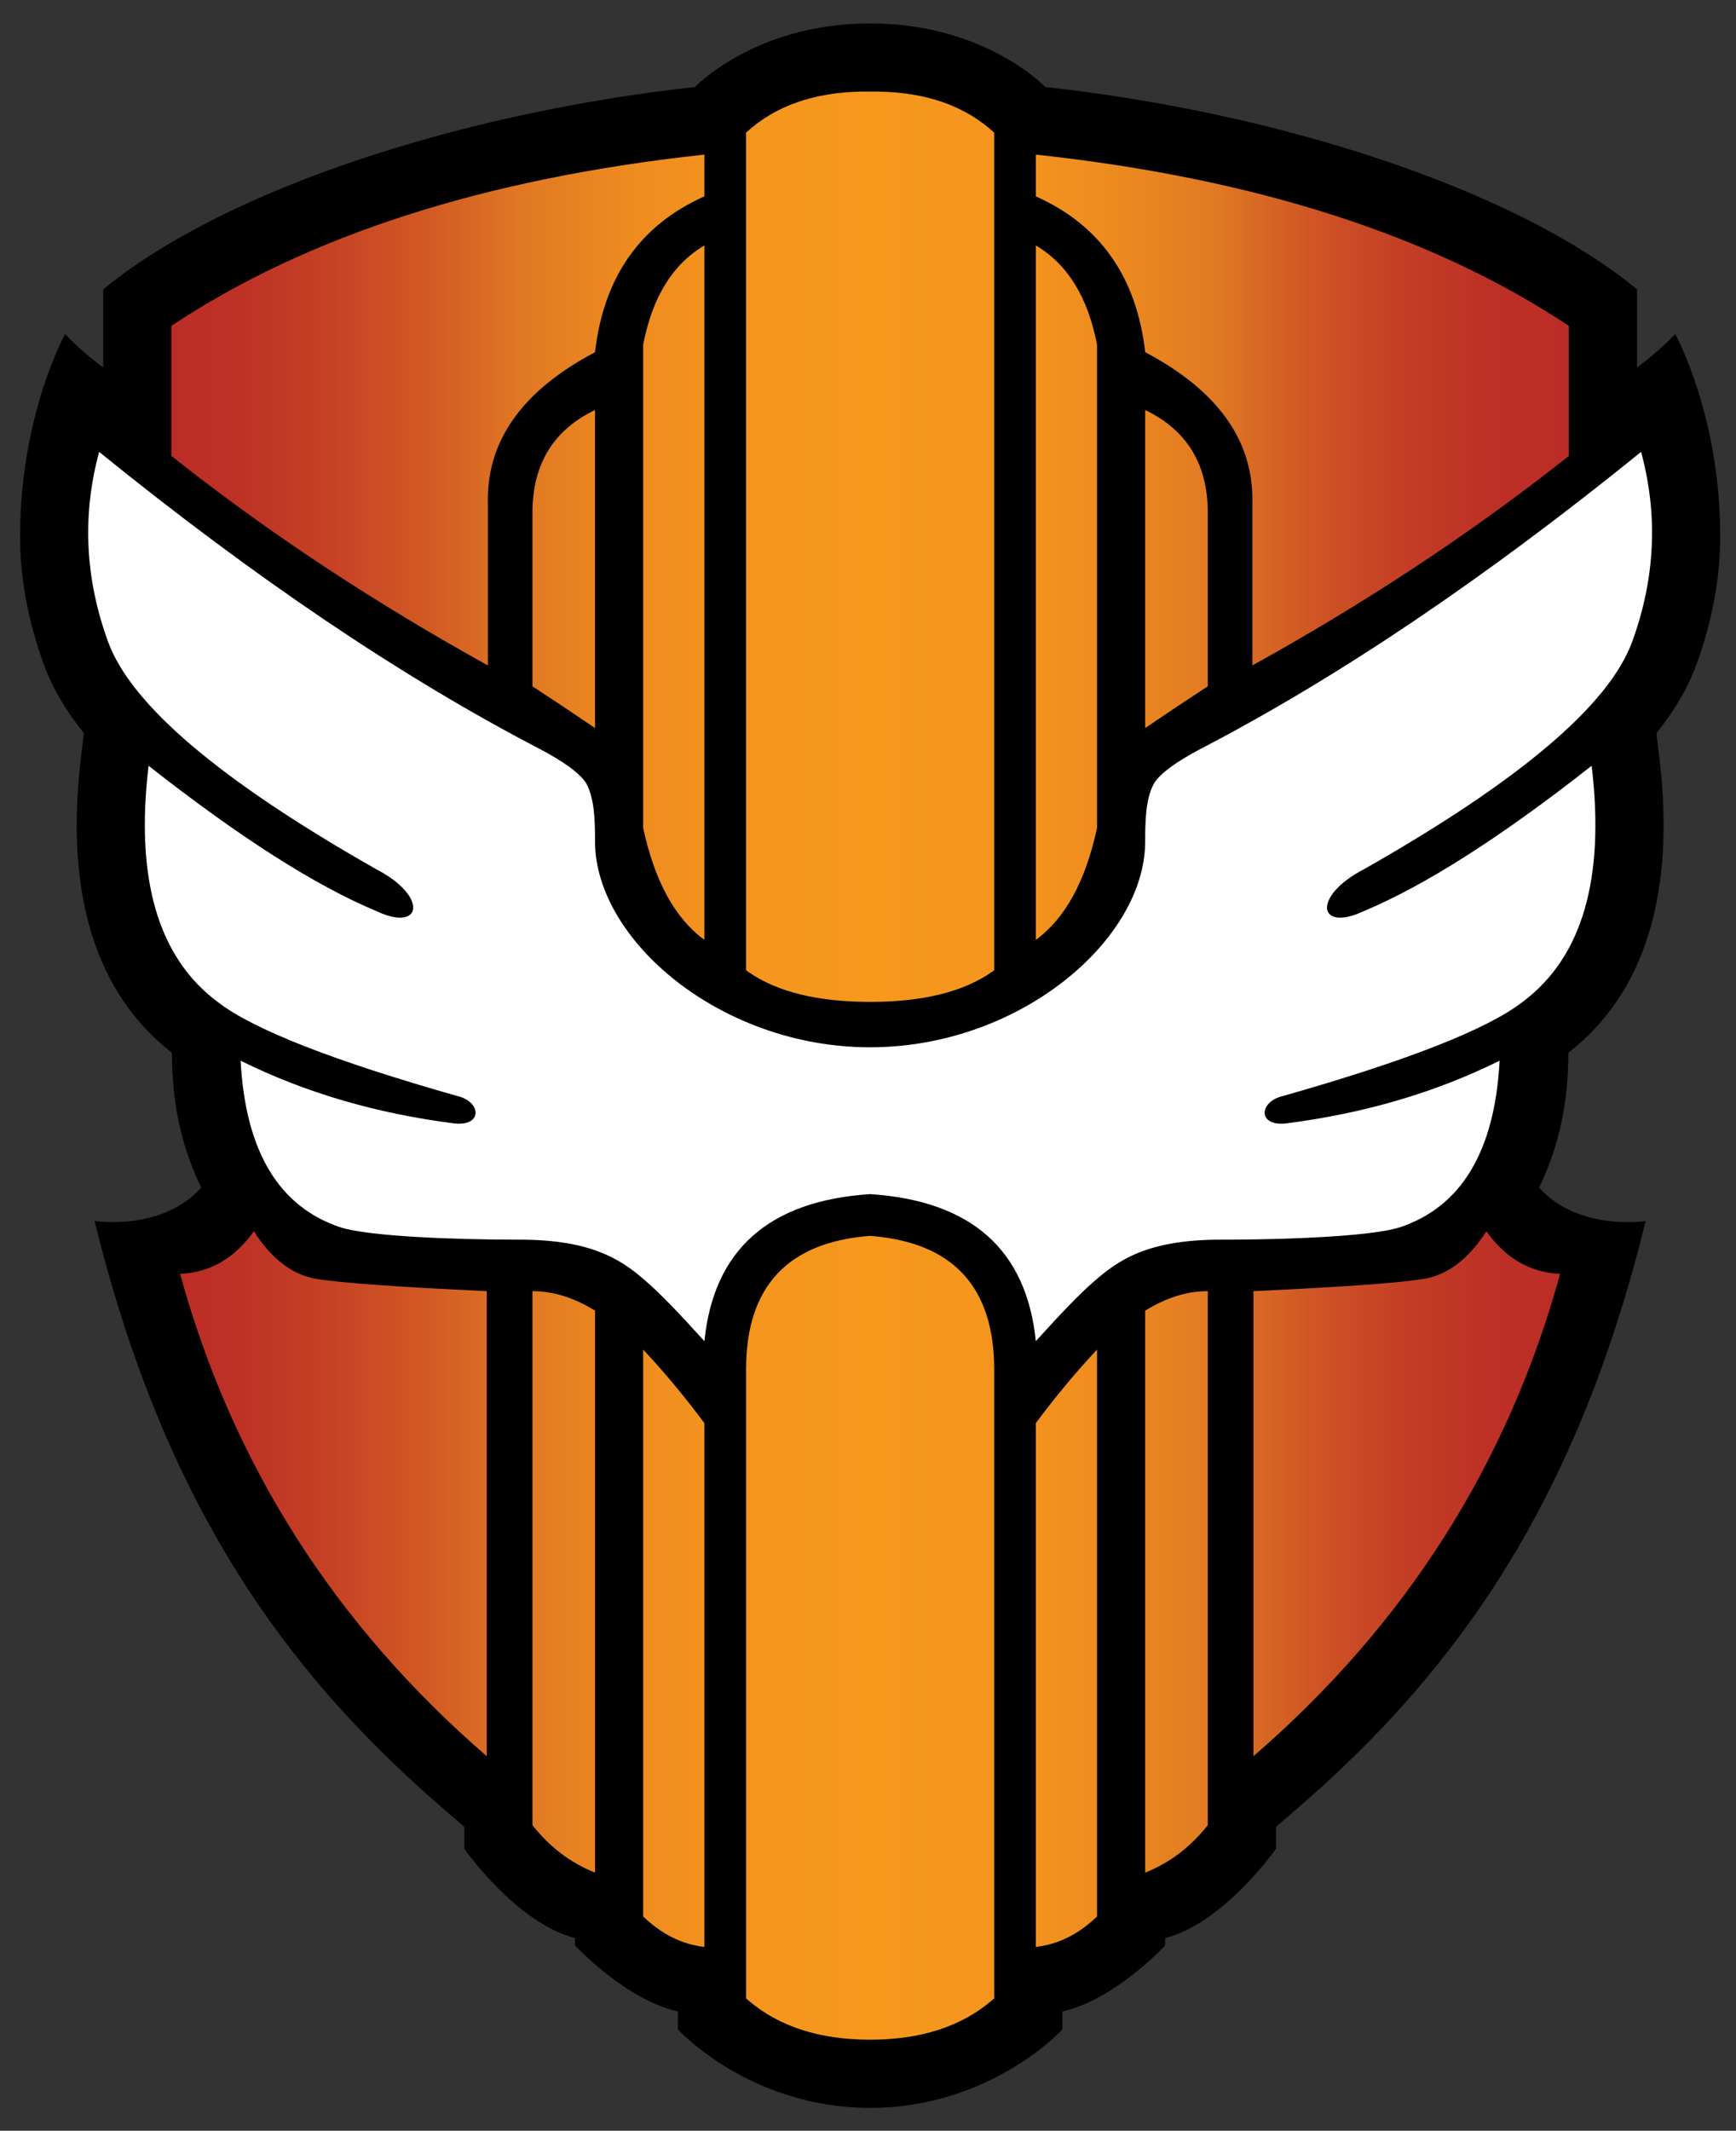
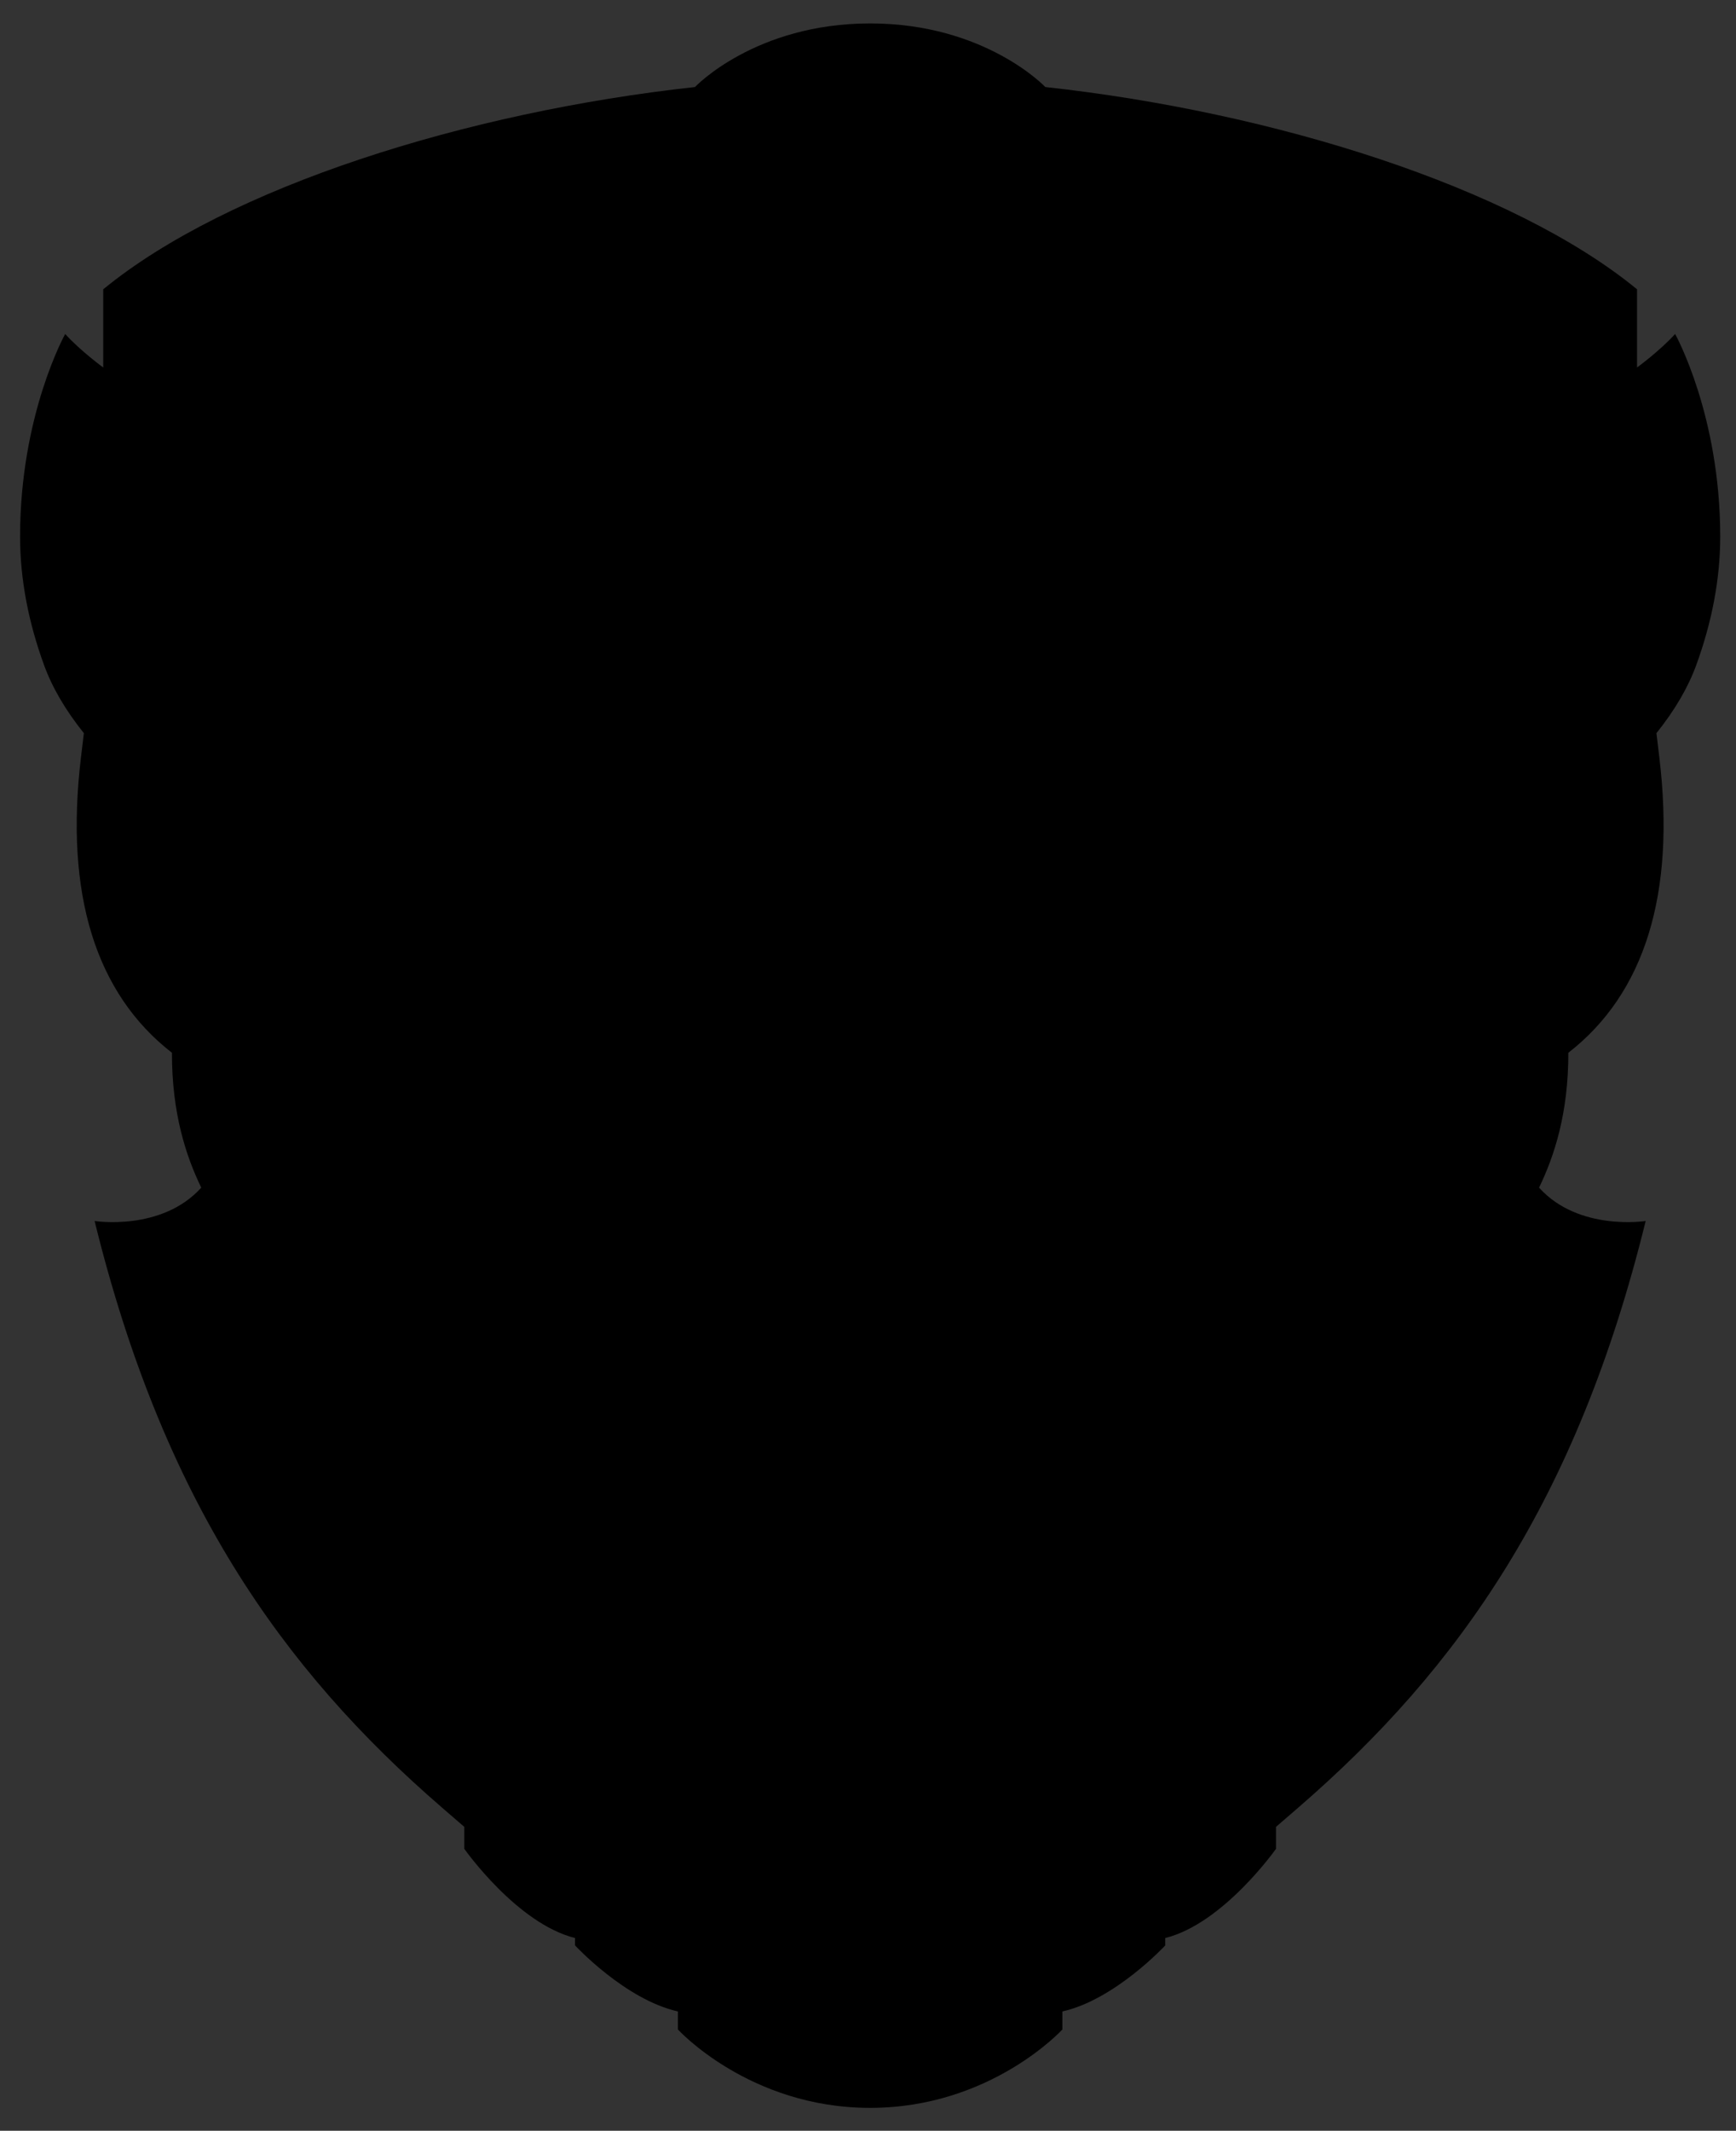
<svg xmlns="http://www.w3.org/2000/svg" version="1.1" id="Layer_1" x="0px" y="0px" width="375px" height="460px" viewBox="0 0 375 460" enable-background="new 0 0 375 460" xml:space="preserve">
  <rect x="0" y="0" width="375" height="460" fill="#333333" stroke="none" />
  <g>
    <path d="M229.484,438.137v-3.894c11.401-2.555,22.228-14.261,22.228-14.261v-1.593c12.567-3.13,23.92-19.255,23.92-19.255v-4.739   l4.772-4.123c34.968-30.221,60.325-66.704,75.086-126.681c0,0-14.465,2.301-23.032-7.195c3.311-6.854,6.341-16.067,6.325-29.119   c16.485-12.798,23.18-34.282,19.664-63.704l-0.632-5.296c3.992-4.984,6.834-9.863,8.6-14.698c3.352-9.2,5.176-18.478,5.176-27.756   c0-26.285-9.742-43.722-9.742-43.722c-3.335,3.68-8.223,7.233-8.223,7.233V62.458c-26.918-22.074-78.52-38.289-127.821-43.669   c0,0-12.979-13.732-37.844-13.732c-24.864,0-37.84,13.732-37.84,13.732C100.816,24.17,49.215,40.385,22.299,62.458v16.876   c0,0-4.89-3.553-8.218-7.233c0,0-9.744,17.437-9.744,43.722c0,9.278,1.824,18.556,5.177,27.756   c1.764,4.834,4.608,9.713,8.601,14.698l-0.633,5.296c-3.52,29.421,3.173,50.906,19.659,63.704   c-0.016,13.052,3.021,22.265,6.332,29.119c-8.57,9.496-23.039,7.195-23.039,7.195c14.765,59.977,40.121,96.46,75.09,126.681   l4.772,4.123v4.739c0,0,11.348,16.125,23.918,19.255v1.593c0,0,10.824,11.706,22.229,14.261v3.894c0,0,15.451,16.921,41.519,16.921   C214.025,455.058,229.484,438.137,229.484,438.137z" />
-     <path fill="#FFFFFF" d="M152.162,289.541c-5.635-6.243-9.748-10.474-12.34-12.691l-0.302-0.263l-0.616-0.542   c-5.286-4.534-11.806-8.42-26.666-8.42c-13.977,0-32.15-0.673-38.592-2.628c-13.397-4.42-20.622-16.421-21.671-36.012   c13.909,6.9,29.337,11.418,46.287,13.563c6.066,0.558,5.613-4.675,0.703-5.882c-27.021-7.664-44.336-14.457-51.955-20.371   c-12.861-9.57-17.833-26.561-14.913-50.974c19.591,15.392,35.989,25.85,49.191,31.366c9.884,4.674,11.346-3.138,0-9.027   c-33.646-19.08-52.959-35.455-57.945-49.124c-4.986-13.674-5.629-27.333-1.926-40.977c33.74,27.316,65.42,48.667,95.036,64.053   c5.448,2.867,8.841,5.364,10.176,7.493c1.809,3.308,1.905,8.015,1.905,12.539c0,21.256,27.122,44.45,59.42,44.45l0.97-0.009   c31.879-0.451,58.452-23.398,58.452-44.441c0-4.524,0.099-9.231,1.914-12.539c1.33-2.127,4.723-4.626,10.169-7.493   c29.62-15.385,61.303-36.736,95.038-64.053c3.705,13.648,3.064,27.304-1.922,40.975s-24.306,30.045-57.951,49.125   c-11.344,5.889-9.882,13.701,0,9.027c13.2-5.516,29.604-15.971,49.195-31.368c2.916,24.415-2.054,41.406-14.917,50.976   c-7.615,5.914-24.931,12.707-51.955,20.371c-4.904,1.207-5.364,6.439,0.706,5.882c16.946-2.145,32.372-6.662,46.287-13.563   c-1.051,19.591-8.271,31.592-21.669,36.012c-4.255,1.298-13.619,2.028-23.509,2.374l-1.808,0.058   c-4.518,0.14-9.085,0.196-13.282,0.196c-15.73,0-22.112,4.354-27.583,9.225c-2.588,2.218-6.703,6.448-12.338,12.691   c-1.996-19.739-13.924-30.318-35.798-31.748C166.087,259.223,154.158,269.802,152.162,289.541L152.162,289.541z" />
    <linearGradient id="SVGID_1_" gradientUnits="userSpaceOnUse" x1="37.019" y1="230.053" x2="338.897" y2="230.053">
      <stop offset="0" style="stop-color:#BB2C26" />
      <stop offset="0.05" style="stop-color:#BE3226" />
      <stop offset="0.116" style="stop-color:#C64225" />
      <stop offset="0.191" style="stop-color:#D35D24" />
      <stop offset="0.25" style="stop-color:#E07823" />
      <stop offset="0.257" style="stop-color:#E17A23" />
      <stop offset="0.327" style="stop-color:#EE8B1F" />
      <stop offset="0.404" style="stop-color:#F5951E" />
      <stop offset="0.5" style="stop-color:#F7981D" />
      <stop offset="0.596" style="stop-color:#F5951E" />
      <stop offset="0.673" style="stop-color:#EE8B1F" />
      <stop offset="0.743" style="stop-color:#E17A23" />
      <stop offset="0.75" style="stop-color:#E07823" />
      <stop offset="0.767" style="stop-color:#DB6E23" />
      <stop offset="0.827" style="stop-color:#CD5125" />
      <stop offset="0.886" style="stop-color:#C33D25" />
      <stop offset="0.944" style="stop-color:#BD3026" />
      <stop offset="1" style="stop-color:#BB2C26" />
    </linearGradient>
-     <path fill="url(#SVGID_1_)" d="M161.758,431.942l-0.595-0.517V295.645c0-17.858,8.933-27.477,26.798-28.841l0.728,0.066   c17.377,1.568,26.067,11.154,26.067,28.774v135.781l-0.6,0.517c-6.604,5.595-15.344,8.396-26.195,8.396   C177.102,440.338,168.371,437.537,161.758,431.942L161.758,431.942z M138.933,291.356c4.409,4.682,8.82,9.972,13.227,15.861   v113.094c-4.836-0.551-9.245-2.735-13.227-6.58V291.356z M236.976,291.356v122.375c-3.976,3.845-8.387,6.029-13.225,6.58V307.218   C228.162,301.328,232.573,296.038,236.976,291.356z M115.015,278.739c4.506,0,9.013,1.404,13.521,4.214V404.27   c-5.278-2.095-9.781-5.504-13.521-10.243V278.739L115.015,278.739z M260.896,278.739v115.287   c-3.737,4.739-8.247,8.148-13.521,10.243V282.953C251.885,280.144,256.395,278.739,260.896,278.739z M54.837,265.811   c3.826,5.987,8.321,9.413,13.49,10.275c5.169,0.862,17.443,1.75,36.82,2.653v100.395c-32.879-28.413-54.961-63.118-66.246-104.124   c6.458-0.287,11.773-3.352,15.938-9.199H54.837z M321.073,265.811c4.164,5.848,9.479,8.912,15.936,9.199   c-11.287,41.006-33.366,75.711-66.248,104.124V278.739c19.377-0.903,31.657-1.791,36.824-2.653S317.253,271.798,321.073,265.811   L321.073,265.811z M161.733,209.879l-0.575-0.402V28.635c6.21-5.713,14.506-8.664,24.89-8.859L187,19.767l0.961,0.004l0.962-0.004   l0.944,0.008c10.383,0.195,18.679,3.146,24.889,8.859v180.842l-0.575,0.402c-6.185,4.28-14.925,6.416-26.22,6.416   C176.667,216.295,167.927,214.159,161.733,209.879L161.733,209.879z M152.162,52.988v149.91   c-6.341-4.608-10.75-12.667-13.229-24.162V74.437c1.955-10.247,6.366-17.397,13.227-21.447L152.162,52.988z M223.751,52.988   c6.867,4.052,11.27,11.202,13.225,21.449v104.298c-2.473,11.496-6.884,19.554-13.225,24.166V52.99V52.988z M128.533,88.514v68.663   c-4.475-3.049-8.98-6.054-13.516-9.011v-37.488C115.017,100.232,119.521,92.847,128.533,88.514L128.533,88.514z M247.375,88.514   c9.02,4.333,13.521,11.718,13.521,22.164v37.488c-4.534,2.957-9.044,5.961-13.521,9.011V88.514L247.375,88.514z M152.164,33.376   v9.011c-13.888,6.202-21.764,17.418-23.628,33.647c-15.476,8.171-23.197,18.811-23.156,31.917l0.008,0.694v35.013   c-24.055-13.307-46.108-27.801-66.151-43.482l-2.218-1.748V70.351c29.397-19.531,67.778-31.859,115.145-36.977V33.376z    M223.751,33.376c47.371,5.118,85.748,17.445,115.146,36.977v28.076l-2.218,1.746c-20.043,15.683-42.098,30.177-66.149,43.48   v-35.011l0.009-0.692c0.041-13.106-7.681-23.745-23.156-31.917c-1.864-16.229-9.742-27.444-23.632-33.646v-9.015V33.376z" />
  </g>
</svg>